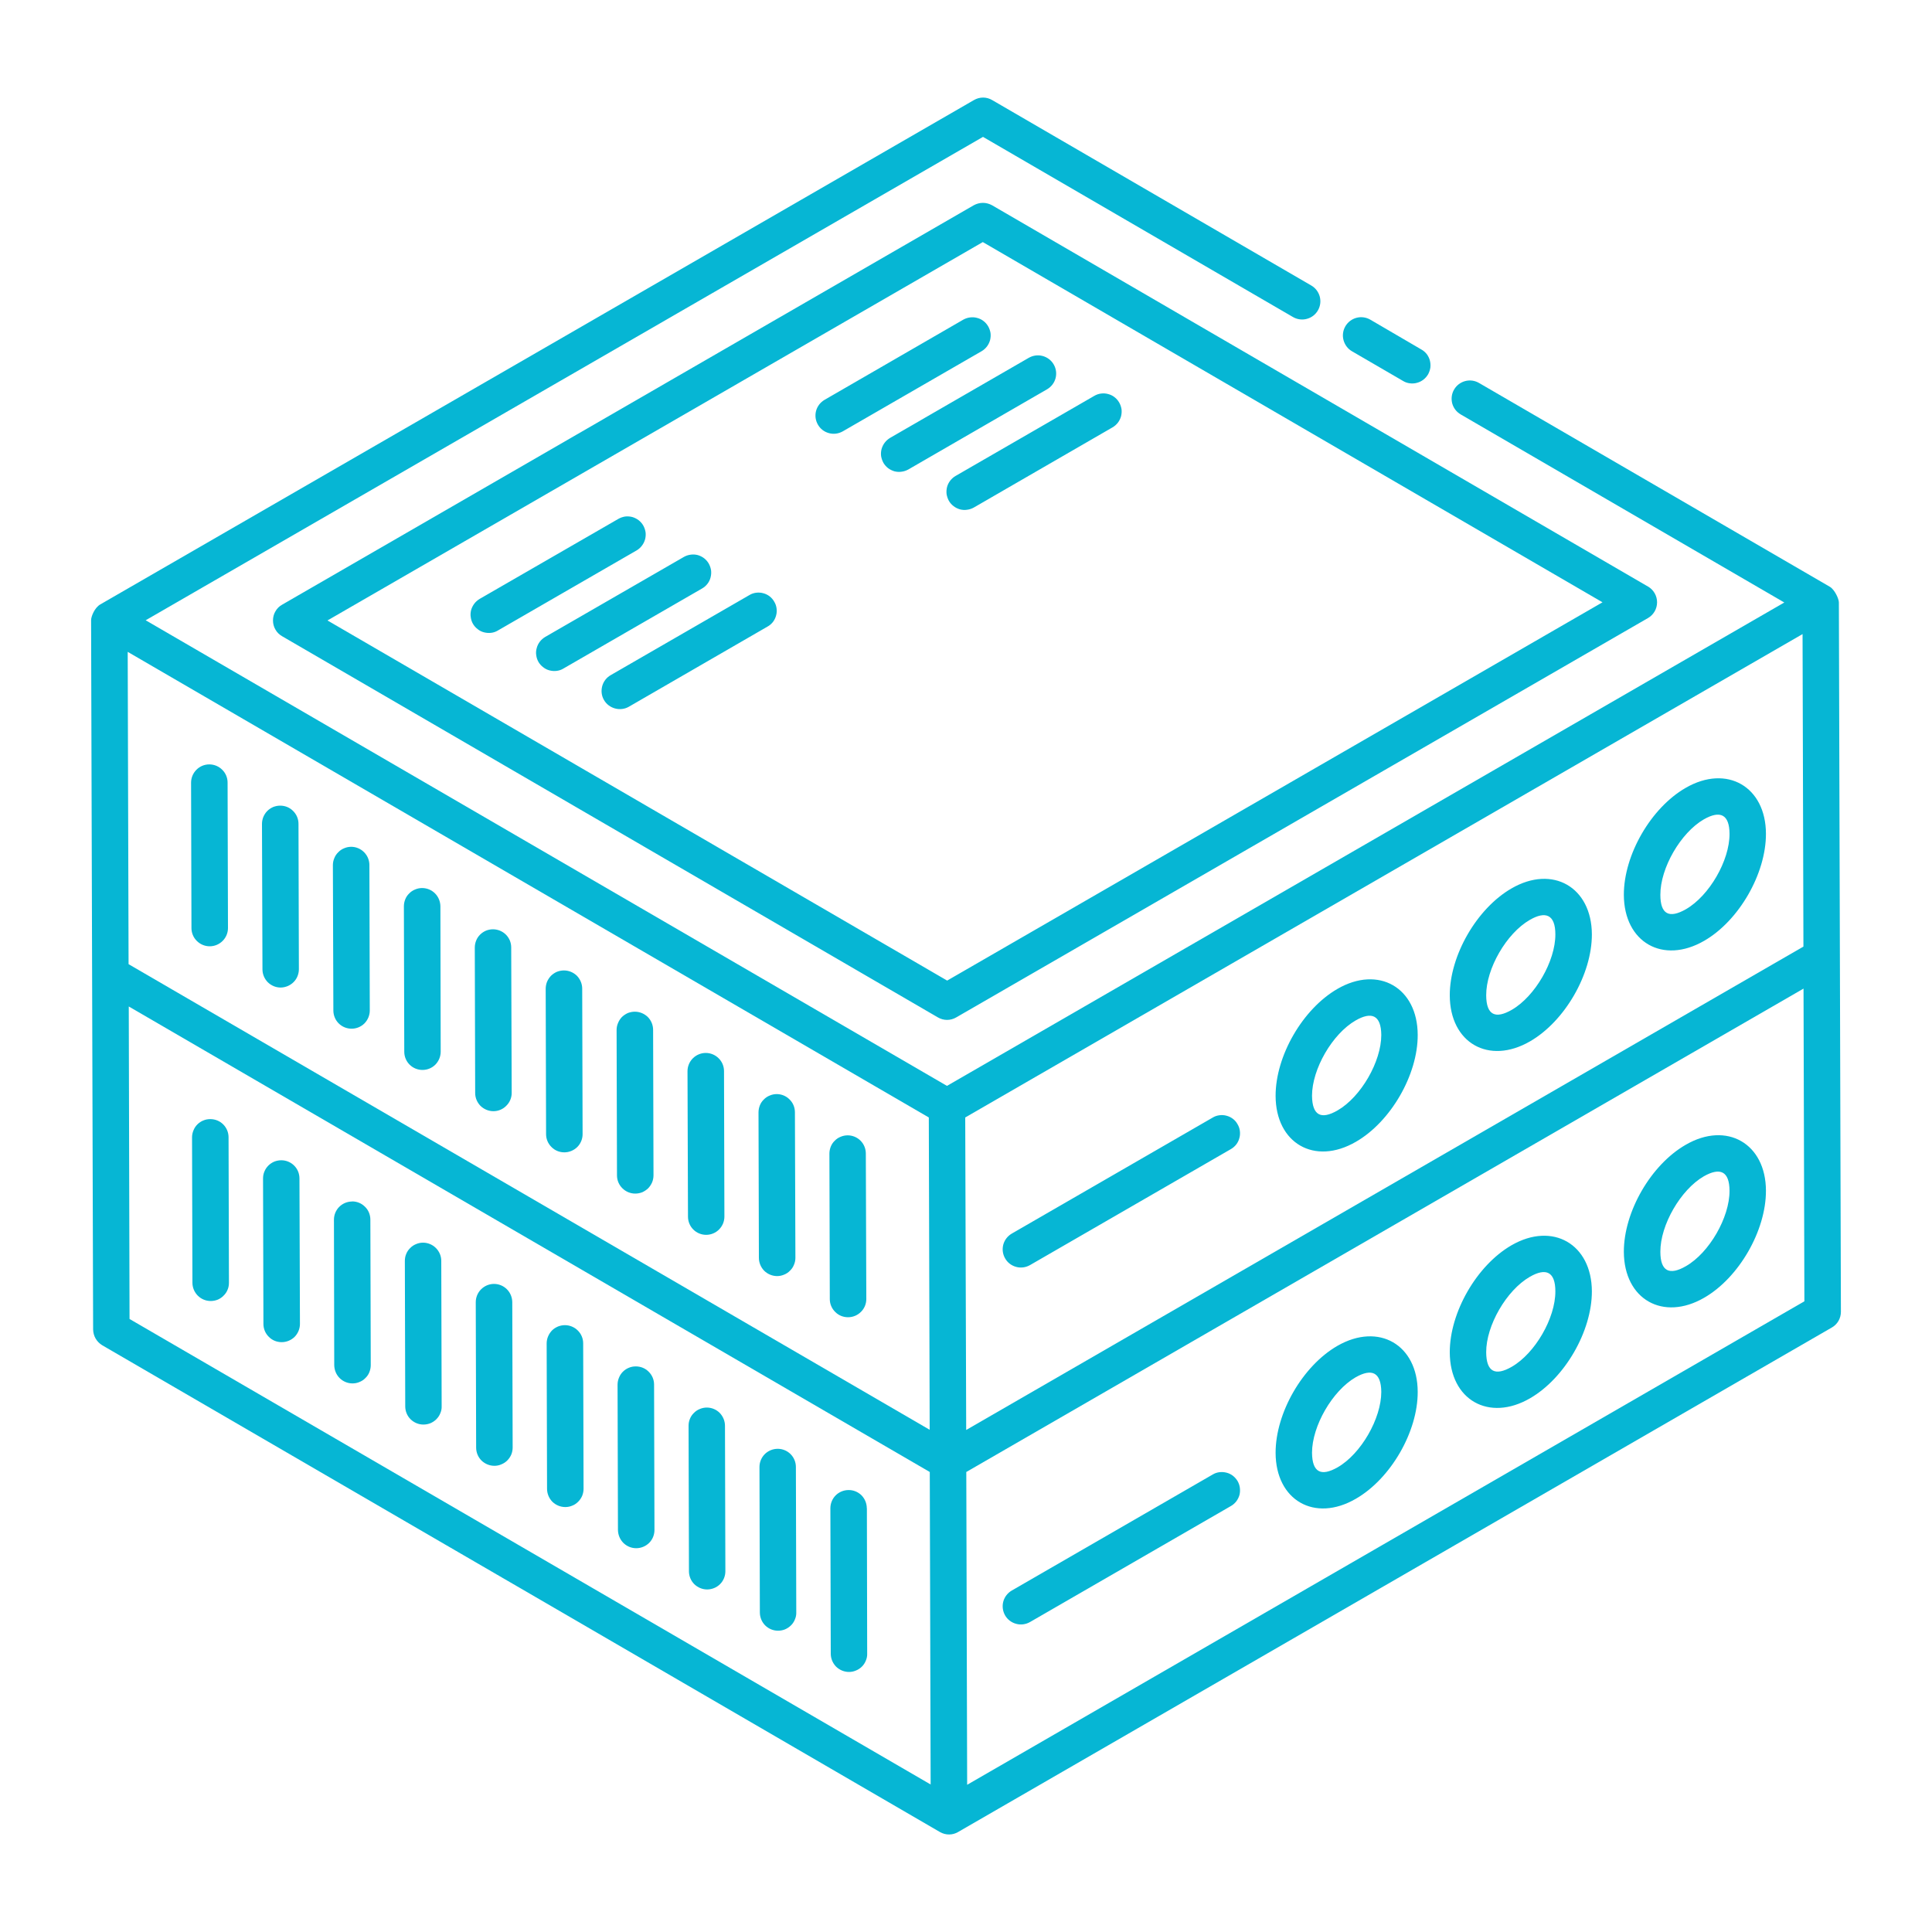
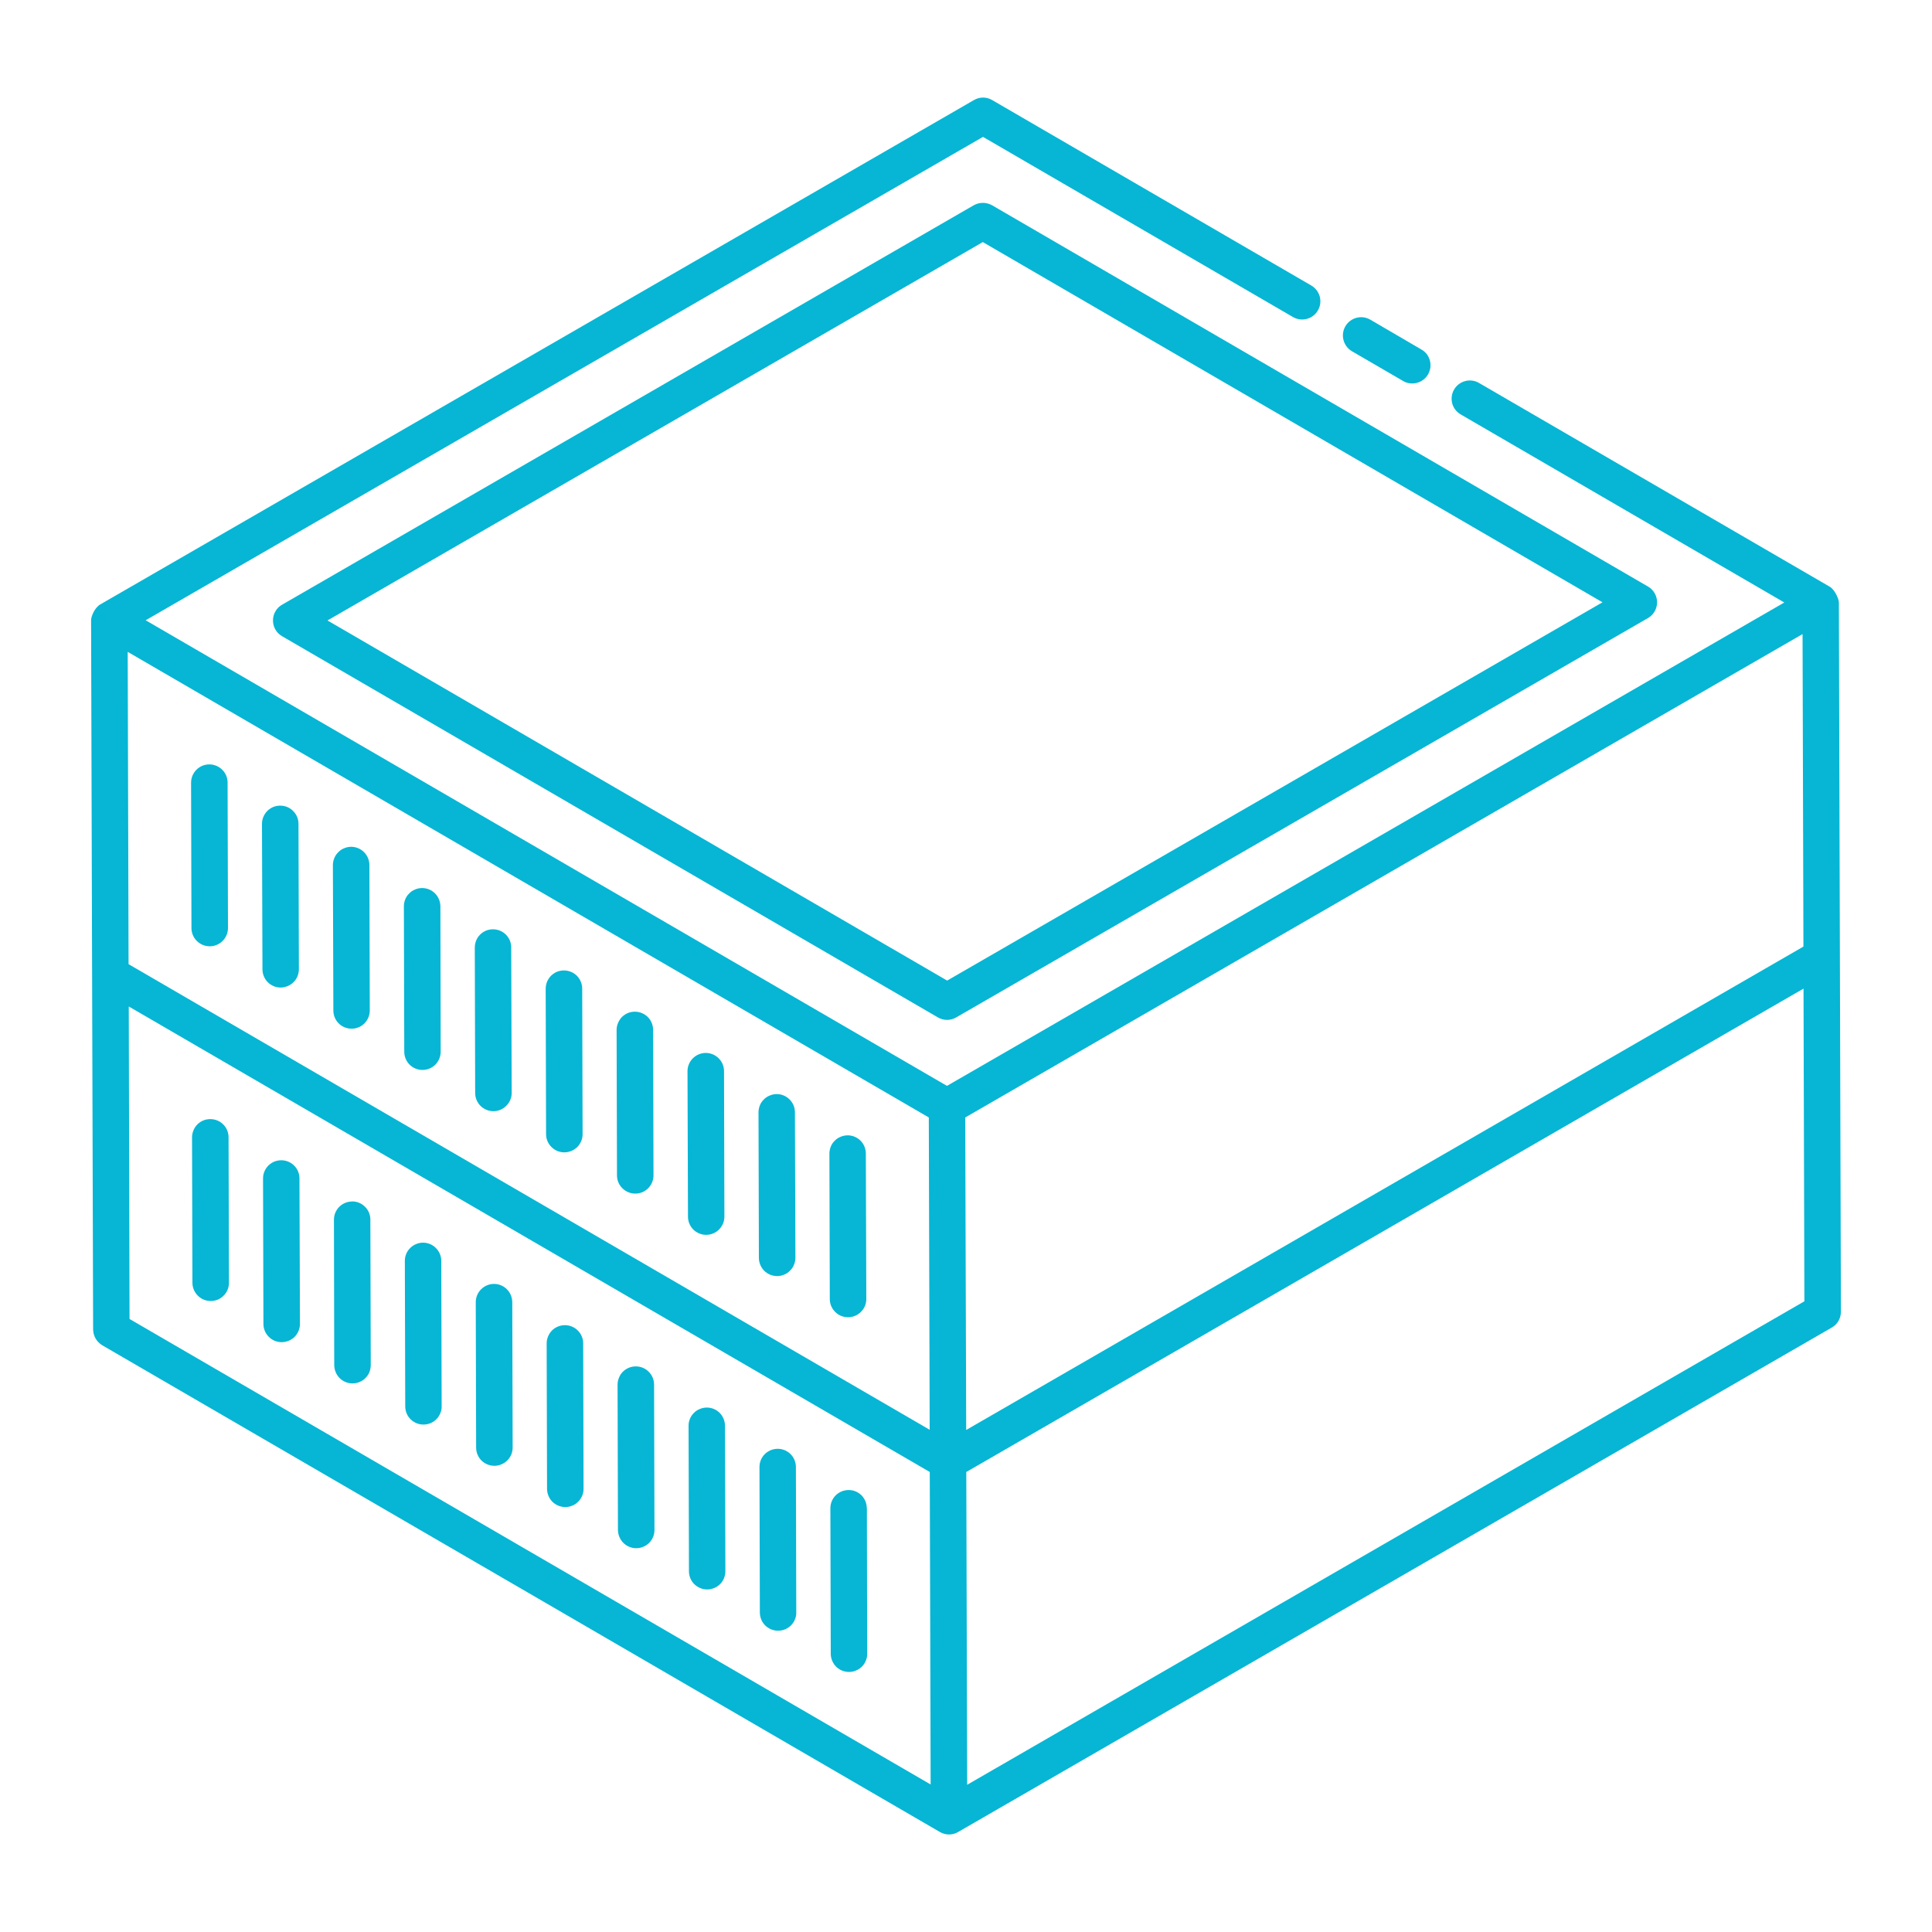
<svg xmlns="http://www.w3.org/2000/svg" width="20" height="20" viewBox="0 0 20 20" fill="none">
  <path d="M1.982 9.608C1.982 9.658 2.002 9.706 2.038 9.741C2.073 9.776 2.121 9.796 2.171 9.796C2.221 9.796 2.269 9.776 2.305 9.74C2.34 9.705 2.36 9.657 2.36 9.607L2.356 8.101C2.356 8.051 2.336 8.003 2.3 7.968C2.265 7.933 2.217 7.913 2.167 7.913H2.166C2.116 7.913 2.068 7.933 2.033 7.969C1.998 8.004 1.978 8.052 1.978 8.102L1.982 9.608H1.982ZM2.905 10.223H2.906C2.931 10.223 2.955 10.217 2.978 10.208C3.001 10.198 3.022 10.184 3.039 10.167C3.057 10.149 3.071 10.128 3.08 10.105C3.089 10.082 3.094 10.058 3.094 10.033L3.09 8.528C3.09 8.478 3.07 8.43 3.034 8.395C2.999 8.359 2.951 8.34 2.901 8.34H2.9C2.876 8.34 2.851 8.345 2.828 8.354C2.805 8.364 2.784 8.378 2.767 8.395C2.749 8.413 2.736 8.434 2.726 8.457C2.717 8.48 2.712 8.504 2.712 8.529L2.717 10.035C2.717 10.085 2.737 10.132 2.772 10.168C2.808 10.203 2.855 10.223 2.905 10.223ZM3.64 10.649C3.69 10.649 3.738 10.629 3.773 10.594C3.808 10.558 3.828 10.51 3.828 10.46L3.824 8.955C3.824 8.905 3.804 8.857 3.769 8.822C3.733 8.786 3.685 8.766 3.636 8.766C3.611 8.766 3.586 8.771 3.563 8.781C3.54 8.79 3.519 8.804 3.502 8.822C3.484 8.839 3.47 8.86 3.461 8.883C3.451 8.906 3.446 8.931 3.446 8.955L3.451 10.461C3.451 10.511 3.471 10.559 3.506 10.594C3.542 10.63 3.59 10.649 3.64 10.649V10.649ZM4.374 11.076C4.424 11.076 4.472 11.056 4.507 11.021C4.542 10.985 4.562 10.937 4.562 10.887L4.559 9.381C4.558 9.332 4.539 9.284 4.503 9.248C4.468 9.213 4.42 9.193 4.37 9.193H4.369C4.344 9.193 4.32 9.198 4.297 9.208C4.274 9.217 4.253 9.231 4.236 9.249C4.218 9.266 4.204 9.287 4.195 9.31C4.186 9.333 4.181 9.357 4.181 9.382L4.185 10.888C4.185 10.938 4.205 10.986 4.24 11.021C4.275 11.056 4.323 11.076 4.373 11.076H4.374ZM5.108 11.503H5.108C5.158 11.503 5.206 11.483 5.241 11.447C5.277 11.412 5.297 11.364 5.297 11.314L5.292 9.808C5.292 9.783 5.287 9.759 5.278 9.736C5.268 9.713 5.254 9.692 5.237 9.675C5.219 9.657 5.198 9.644 5.175 9.634C5.152 9.625 5.128 9.62 5.103 9.62C5.078 9.62 5.054 9.625 5.031 9.634C5.008 9.644 4.987 9.658 4.97 9.675C4.952 9.693 4.938 9.714 4.929 9.737C4.92 9.76 4.915 9.784 4.915 9.809L4.919 11.315C4.919 11.365 4.939 11.412 4.974 11.448C5.01 11.483 5.058 11.503 5.108 11.503ZM5.842 11.929H5.842C5.892 11.929 5.94 11.909 5.976 11.874C6.011 11.839 6.031 11.791 6.031 11.741L6.027 10.235C6.027 10.185 6.007 10.137 5.972 10.101C5.936 10.066 5.888 10.046 5.838 10.046C5.813 10.046 5.788 10.051 5.765 10.06C5.742 10.07 5.722 10.084 5.704 10.101C5.687 10.119 5.673 10.14 5.663 10.163C5.654 10.186 5.649 10.211 5.649 10.235L5.653 11.741C5.653 11.791 5.673 11.839 5.709 11.874C5.744 11.91 5.792 11.929 5.842 11.929ZM6.576 12.356C6.601 12.356 6.626 12.351 6.649 12.342C6.671 12.332 6.692 12.318 6.71 12.301C6.727 12.283 6.741 12.262 6.751 12.239C6.76 12.216 6.765 12.192 6.765 12.167L6.761 10.662C6.761 10.611 6.741 10.563 6.706 10.528C6.67 10.493 6.622 10.473 6.572 10.473C6.547 10.473 6.522 10.478 6.499 10.487C6.477 10.497 6.456 10.511 6.438 10.528C6.421 10.546 6.407 10.567 6.398 10.59C6.388 10.613 6.383 10.637 6.383 10.662L6.387 12.168C6.387 12.218 6.407 12.266 6.443 12.301C6.478 12.336 6.526 12.356 6.576 12.356ZM7.31 12.783C7.36 12.783 7.409 12.763 7.444 12.727C7.479 12.692 7.499 12.644 7.499 12.594L7.495 11.088C7.495 11.038 7.475 10.99 7.439 10.955C7.404 10.92 7.356 10.9 7.306 10.9C7.256 10.9 7.208 10.92 7.172 10.956C7.137 10.991 7.117 11.039 7.117 11.089L7.122 12.595C7.122 12.645 7.142 12.693 7.177 12.728C7.212 12.763 7.26 12.783 7.31 12.783ZM8.045 13.21C8.069 13.21 8.094 13.205 8.117 13.195C8.14 13.186 8.161 13.172 8.178 13.154C8.196 13.137 8.21 13.116 8.219 13.093C8.229 13.07 8.234 13.046 8.234 13.021L8.229 11.515C8.229 11.465 8.21 11.417 8.174 11.382C8.139 11.346 8.091 11.326 8.041 11.326H8.04C8.016 11.326 7.991 11.331 7.968 11.341C7.945 11.35 7.924 11.364 7.907 11.382C7.889 11.399 7.875 11.42 7.866 11.443C7.857 11.466 7.852 11.491 7.852 11.515L7.856 13.021C7.856 13.071 7.876 13.119 7.911 13.155C7.947 13.19 7.995 13.21 8.045 13.21ZM8.779 13.636C8.829 13.636 8.877 13.616 8.912 13.581C8.948 13.546 8.968 13.498 8.968 13.447L8.963 11.942C8.963 11.892 8.944 11.844 8.908 11.808C8.873 11.773 8.825 11.753 8.775 11.753C8.75 11.753 8.725 11.758 8.702 11.768C8.679 11.777 8.658 11.791 8.641 11.809C8.623 11.826 8.609 11.847 8.6 11.87C8.591 11.893 8.586 11.917 8.586 11.942L8.59 13.448C8.59 13.498 8.61 13.546 8.646 13.581C8.681 13.617 8.729 13.636 8.779 13.636ZM2.177 11.585C2.153 11.585 2.128 11.589 2.105 11.599C2.082 11.608 2.061 11.622 2.043 11.64C2.026 11.657 2.012 11.678 2.003 11.701C1.993 11.724 1.988 11.749 1.988 11.774L1.992 13.279C1.992 13.329 2.012 13.377 2.048 13.413C2.083 13.448 2.131 13.468 2.181 13.468C2.206 13.468 2.231 13.463 2.254 13.454C2.277 13.444 2.298 13.43 2.315 13.412C2.333 13.395 2.347 13.374 2.356 13.351C2.366 13.328 2.37 13.303 2.37 13.278L2.366 11.773C2.366 11.723 2.346 11.675 2.311 11.64C2.275 11.604 2.227 11.585 2.177 11.585ZM2.912 12.011C2.887 12.011 2.862 12.016 2.839 12.025C2.816 12.035 2.795 12.049 2.778 12.066C2.76 12.084 2.746 12.105 2.737 12.128C2.727 12.151 2.723 12.175 2.723 12.2L2.727 13.706C2.727 13.756 2.747 13.804 2.783 13.839C2.818 13.875 2.866 13.894 2.916 13.894C2.966 13.894 3.014 13.874 3.05 13.839C3.085 13.803 3.105 13.755 3.105 13.705L3.1 12.2C3.1 12.149 3.081 12.102 3.045 12.066C3.01 12.031 2.962 12.011 2.912 12.011ZM3.645 12.438C3.595 12.438 3.547 12.458 3.512 12.493C3.477 12.528 3.457 12.576 3.457 12.626L3.46 14.132C3.461 14.182 3.48 14.23 3.516 14.266C3.551 14.301 3.599 14.321 3.649 14.321H3.65C3.675 14.321 3.699 14.316 3.722 14.306C3.745 14.297 3.766 14.283 3.783 14.265C3.801 14.248 3.815 14.227 3.824 14.204C3.833 14.181 3.838 14.156 3.838 14.132L3.834 12.626C3.834 12.576 3.815 12.528 3.779 12.493C3.744 12.457 3.696 12.437 3.646 12.437L3.645 12.438ZM4.379 12.864C4.354 12.864 4.33 12.869 4.307 12.879C4.284 12.888 4.263 12.902 4.246 12.92C4.228 12.937 4.214 12.958 4.205 12.981C4.195 13.004 4.191 13.029 4.191 13.053L4.195 14.559C4.195 14.609 4.215 14.657 4.25 14.692C4.286 14.727 4.333 14.747 4.383 14.747C4.408 14.747 4.433 14.742 4.456 14.733C4.479 14.723 4.5 14.709 4.517 14.692C4.535 14.674 4.549 14.653 4.558 14.63C4.568 14.607 4.573 14.583 4.572 14.558L4.568 13.052C4.568 13.002 4.548 12.955 4.512 12.919C4.477 12.884 4.429 12.864 4.379 12.864ZM5.114 13.291H5.114C5.064 13.291 5.016 13.311 4.98 13.347C4.945 13.382 4.925 13.43 4.925 13.48L4.929 14.986C4.929 15.036 4.949 15.084 4.984 15.119C5.02 15.154 5.068 15.174 5.118 15.174C5.143 15.174 5.168 15.169 5.19 15.159C5.213 15.15 5.234 15.136 5.252 15.118C5.269 15.101 5.283 15.08 5.293 15.057C5.302 15.034 5.307 15.01 5.307 14.985L5.303 13.479C5.302 13.429 5.283 13.382 5.247 13.346C5.212 13.311 5.164 13.291 5.114 13.291ZM5.848 13.718C5.823 13.718 5.799 13.723 5.776 13.732C5.753 13.742 5.732 13.755 5.714 13.773C5.697 13.791 5.683 13.812 5.674 13.834C5.664 13.857 5.659 13.882 5.659 13.907L5.663 15.412C5.663 15.462 5.683 15.51 5.718 15.546C5.754 15.581 5.802 15.601 5.852 15.601H5.853C5.877 15.601 5.902 15.596 5.925 15.586C5.948 15.577 5.968 15.563 5.986 15.545C6.003 15.528 6.017 15.507 6.027 15.484C6.036 15.461 6.041 15.436 6.041 15.412L6.037 13.906C6.037 13.856 6.017 13.808 5.981 13.773C5.946 13.738 5.898 13.718 5.848 13.718ZM6.582 14.145C6.557 14.145 6.533 14.149 6.51 14.159C6.487 14.168 6.466 14.182 6.448 14.2C6.431 14.217 6.417 14.238 6.408 14.261C6.398 14.284 6.393 14.309 6.393 14.334L6.397 15.839C6.398 15.889 6.418 15.937 6.453 15.972C6.488 16.007 6.536 16.027 6.586 16.027H6.586C6.636 16.027 6.684 16.007 6.72 15.972C6.755 15.937 6.775 15.889 6.775 15.838L6.771 14.333C6.771 14.283 6.751 14.235 6.715 14.2C6.68 14.164 6.632 14.145 6.582 14.145ZM7.317 14.571C7.292 14.571 7.267 14.576 7.244 14.586C7.221 14.595 7.2 14.609 7.183 14.627C7.165 14.644 7.151 14.665 7.142 14.688C7.132 14.711 7.128 14.736 7.128 14.76L7.132 16.266C7.132 16.316 7.152 16.364 7.187 16.399C7.223 16.434 7.271 16.454 7.32 16.454C7.37 16.454 7.419 16.434 7.454 16.399C7.49 16.363 7.509 16.315 7.509 16.265L7.505 14.76C7.505 14.71 7.485 14.662 7.45 14.626C7.415 14.591 7.367 14.571 7.317 14.571ZM8.051 14.998C8.001 14.998 7.952 15.018 7.917 15.053C7.882 15.088 7.862 15.136 7.862 15.186L7.866 16.692C7.866 16.742 7.886 16.791 7.921 16.826C7.956 16.861 8.004 16.881 8.054 16.881H8.055C8.08 16.881 8.105 16.876 8.127 16.867C8.15 16.857 8.171 16.843 8.189 16.825C8.206 16.808 8.22 16.787 8.229 16.764C8.239 16.741 8.244 16.716 8.243 16.692L8.239 15.186C8.239 15.136 8.219 15.088 8.184 15.053C8.149 15.018 8.101 14.998 8.051 14.998ZM8.973 15.613C8.973 15.563 8.953 15.515 8.918 15.479C8.882 15.444 8.834 15.424 8.784 15.425C8.734 15.425 8.686 15.445 8.651 15.48C8.616 15.515 8.596 15.563 8.596 15.614L8.6 17.119C8.6 17.169 8.62 17.217 8.655 17.253C8.691 17.288 8.739 17.308 8.789 17.308C8.814 17.308 8.838 17.303 8.861 17.293C8.884 17.284 8.905 17.27 8.923 17.252C8.94 17.235 8.954 17.214 8.963 17.191C8.973 17.168 8.978 17.143 8.977 17.119L8.974 15.613H8.973ZM14.714 3.618L14.185 3.309C14.142 3.284 14.09 3.277 14.042 3.29C13.993 3.303 13.952 3.335 13.927 3.378C13.902 3.421 13.895 3.473 13.908 3.521C13.921 3.569 13.952 3.611 13.995 3.636L14.525 3.944C14.546 3.957 14.57 3.965 14.595 3.968C14.619 3.971 14.644 3.97 14.668 3.963C14.692 3.957 14.714 3.946 14.734 3.931C14.754 3.916 14.77 3.897 14.783 3.876C14.795 3.854 14.803 3.831 14.807 3.806C14.81 3.781 14.808 3.756 14.802 3.732C14.796 3.709 14.785 3.686 14.77 3.666C14.755 3.647 14.736 3.63 14.714 3.618ZM10.08 2.125L2.92 6.26C2.891 6.276 2.867 6.3 2.851 6.329C2.834 6.357 2.826 6.39 2.826 6.423C2.826 6.456 2.834 6.488 2.851 6.517C2.867 6.546 2.891 6.569 2.92 6.586L9.709 10.532C9.738 10.549 9.771 10.558 9.804 10.558C9.837 10.558 9.87 10.549 9.899 10.532L17.06 6.398C17.088 6.382 17.112 6.358 17.129 6.329C17.145 6.301 17.154 6.268 17.154 6.235C17.154 6.202 17.145 6.169 17.129 6.141C17.112 6.112 17.089 6.088 17.06 6.072L10.27 2.125C10.241 2.109 10.208 2.1 10.175 2.1C10.142 2.1 10.109 2.109 10.08 2.125ZM9.805 10.151L3.39 6.423L10.174 2.506L16.589 6.235L9.805 10.151Z" fill="#06b6d4" />
-   <path d="M9.972 3.309L8.536 4.139C8.493 4.164 8.461 4.205 8.448 4.253C8.435 4.302 8.442 4.353 8.467 4.396C8.492 4.44 8.533 4.471 8.582 4.484C8.63 4.497 8.681 4.49 8.725 4.465L10.161 3.636C10.182 3.624 10.201 3.607 10.216 3.588C10.231 3.568 10.242 3.546 10.249 3.522C10.255 3.498 10.257 3.473 10.254 3.448C10.25 3.424 10.242 3.4 10.23 3.379C10.217 3.357 10.201 3.338 10.181 3.323C10.162 3.308 10.139 3.297 10.115 3.291C10.091 3.284 10.066 3.283 10.042 3.286C10.017 3.289 9.994 3.297 9.972 3.309ZM9.145 4.791C9.157 4.812 9.174 4.831 9.193 4.846C9.213 4.861 9.236 4.872 9.259 4.879C9.283 4.885 9.308 4.887 9.333 4.883C9.358 4.88 9.381 4.872 9.403 4.86L10.839 4.03C10.882 4.005 10.914 3.964 10.927 3.916C10.94 3.867 10.933 3.816 10.908 3.773C10.883 3.729 10.841 3.698 10.793 3.685C10.745 3.672 10.694 3.679 10.65 3.704L9.214 4.533C9.193 4.546 9.174 4.562 9.159 4.582C9.144 4.601 9.133 4.624 9.126 4.648C9.12 4.671 9.118 4.696 9.121 4.721C9.125 4.745 9.133 4.769 9.145 4.791ZM9.823 5.185C9.835 5.206 9.852 5.225 9.872 5.24C9.891 5.255 9.914 5.266 9.938 5.273C9.962 5.279 9.986 5.281 10.011 5.277C10.036 5.274 10.059 5.266 10.081 5.254L11.517 4.424C11.538 4.412 11.557 4.395 11.572 4.376C11.587 4.356 11.598 4.334 11.605 4.31C11.611 4.286 11.613 4.261 11.61 4.236C11.606 4.212 11.598 4.188 11.586 4.167C11.573 4.145 11.557 4.126 11.537 4.111C11.518 4.096 11.495 4.085 11.471 4.079C11.447 4.072 11.422 4.071 11.398 4.074C11.373 4.077 11.35 4.085 11.328 4.098L9.892 4.927C9.871 4.939 9.852 4.956 9.837 4.975C9.822 4.995 9.81 5.017 9.804 5.041C9.798 5.065 9.796 5.09 9.799 5.115C9.803 5.139 9.811 5.163 9.823 5.185ZM6.659 5.44C6.647 5.419 6.63 5.4 6.611 5.385C6.591 5.37 6.569 5.359 6.545 5.352C6.521 5.346 6.496 5.344 6.471 5.347C6.447 5.351 6.423 5.359 6.402 5.371L4.965 6.2C4.944 6.213 4.925 6.229 4.91 6.249C4.895 6.269 4.884 6.291 4.877 6.315C4.871 6.339 4.869 6.364 4.873 6.388C4.876 6.413 4.884 6.437 4.896 6.458C4.909 6.48 4.925 6.498 4.945 6.513C4.964 6.529 4.987 6.54 5.011 6.546C5.035 6.552 5.06 6.554 5.084 6.551C5.109 6.548 5.133 6.54 5.154 6.527L6.59 5.698C6.612 5.685 6.63 5.669 6.645 5.649C6.66 5.63 6.671 5.607 6.678 5.583C6.684 5.559 6.686 5.534 6.683 5.51C6.679 5.485 6.671 5.462 6.659 5.44ZM7.337 5.834C7.325 5.813 7.308 5.794 7.289 5.779C7.269 5.764 7.247 5.753 7.223 5.746C7.199 5.74 7.174 5.738 7.149 5.742C7.125 5.745 7.101 5.753 7.08 5.765L5.643 6.594C5.622 6.607 5.603 6.623 5.588 6.643C5.573 6.663 5.562 6.685 5.556 6.709C5.549 6.733 5.547 6.758 5.551 6.782C5.554 6.807 5.562 6.831 5.574 6.852C5.587 6.874 5.603 6.892 5.623 6.907C5.643 6.923 5.665 6.934 5.689 6.94C5.713 6.946 5.738 6.948 5.762 6.945C5.787 6.942 5.811 6.934 5.832 6.921L7.268 6.092C7.29 6.079 7.309 6.063 7.324 6.043C7.339 6.024 7.35 6.001 7.356 5.977C7.362 5.953 7.364 5.928 7.361 5.904C7.357 5.879 7.349 5.856 7.337 5.834ZM7.758 6.16L6.322 6.989C6.278 7.014 6.247 7.055 6.234 7.103C6.221 7.152 6.227 7.203 6.252 7.246C6.277 7.29 6.319 7.321 6.367 7.334C6.415 7.347 6.467 7.341 6.51 7.316L7.946 6.486C7.968 6.474 7.987 6.457 8.002 6.438C8.017 6.418 8.028 6.395 8.034 6.372C8.041 6.348 8.042 6.323 8.039 6.298C8.036 6.274 8.028 6.25 8.015 6.229C8.003 6.207 7.986 6.188 7.967 6.173C7.947 6.158 7.925 6.147 7.901 6.141C7.877 6.134 7.852 6.133 7.827 6.136C7.803 6.139 7.779 6.147 7.758 6.16Z" fill="#06b6d4" />
  <path d="M19.036 6.237C19.036 6.199 18.993 6.104 18.942 6.074L15.31 3.964C15.267 3.939 15.216 3.932 15.167 3.945C15.119 3.958 15.078 3.989 15.053 4.032C15.027 4.076 15.021 4.127 15.033 4.175C15.046 4.224 15.078 4.265 15.121 4.29L18.471 6.237L9.803 11.241L1.508 6.421L10.176 1.417L13.385 3.282C13.428 3.307 13.48 3.314 13.528 3.301C13.577 3.288 13.618 3.257 13.643 3.213C13.668 3.17 13.675 3.119 13.662 3.07C13.649 3.022 13.618 2.981 13.575 2.956L10.271 1.036C10.242 1.019 10.21 1.01 10.177 1.01C10.144 1.01 10.111 1.019 10.082 1.036L1.038 6.257C0.979 6.291 0.943 6.382 0.943 6.42L0.964 13.763C0.965 13.796 0.973 13.828 0.99 13.857C1.006 13.885 1.03 13.909 1.058 13.926C11.591 20.047 -1.974 12.163 9.73 18.965C9.791 19 9.862 18.998 9.918 18.965L18.962 13.743C18.991 13.727 19.015 13.703 19.032 13.674C19.048 13.646 19.057 13.613 19.057 13.58L19.036 6.237ZM9.615 11.568L9.624 14.801L1.331 9.981L1.322 6.748L9.615 11.568L9.615 11.568ZM10.002 14.803L9.992 11.568L18.66 6.564L18.669 9.799L10.002 14.803ZM1.341 13.654L1.333 10.419L9.625 15.238L9.634 18.473L1.341 13.654ZM10.012 18.476L10.003 15.238L18.67 10.234L18.679 13.471L10.012 18.476Z" fill="#06b6d4" />
-   <path d="M13.845 10.237C13.485 10.445 13.204 10.931 13.205 11.345C13.206 11.833 13.606 12.069 14.036 11.82C14.396 11.613 14.678 11.126 14.676 10.713C14.675 10.225 14.272 9.99 13.845 10.237ZM13.848 11.494C13.676 11.594 13.584 11.548 13.582 11.343C13.582 11.067 13.792 10.703 14.033 10.564V10.564C14.198 10.469 14.297 10.507 14.299 10.714C14.299 10.99 14.089 11.354 13.848 11.494ZM15.647 9.197C15.288 9.404 15.007 9.891 15.008 10.304C15.009 10.796 15.411 11.027 15.839 10.78C16.199 10.572 16.48 10.085 16.479 9.672C16.477 9.184 16.073 8.95 15.647 9.197ZM15.651 10.453C15.483 10.55 15.386 10.512 15.385 10.303C15.384 10.027 15.595 9.662 15.836 9.523C15.998 9.429 16.101 9.465 16.101 9.673C16.102 9.949 15.891 10.314 15.651 10.453ZM17.45 8.156C17.09 8.363 16.809 8.85 16.81 9.264C16.812 9.756 17.215 9.986 17.642 9.739C18.001 9.532 18.282 9.045 18.281 8.631C18.28 8.144 17.877 7.909 17.45 8.156ZM17.453 9.412C17.28 9.511 17.188 9.466 17.188 9.263C17.187 8.986 17.398 8.621 17.638 8.482C17.808 8.385 17.903 8.431 17.904 8.632C17.905 8.909 17.694 9.273 17.453 9.412ZM12.554 11.569L10.474 12.77C10.431 12.795 10.399 12.836 10.386 12.884C10.373 12.933 10.38 12.984 10.405 13.027C10.43 13.071 10.471 13.102 10.52 13.115C10.568 13.128 10.619 13.121 10.663 13.096L12.743 11.895C12.764 11.883 12.783 11.866 12.798 11.847C12.813 11.827 12.824 11.805 12.83 11.781C12.837 11.757 12.838 11.732 12.835 11.707C12.832 11.683 12.824 11.659 12.811 11.638C12.799 11.616 12.783 11.597 12.763 11.582C12.743 11.567 12.721 11.556 12.697 11.55C12.673 11.543 12.648 11.542 12.624 11.545C12.599 11.548 12.575 11.556 12.554 11.569ZM13.845 13.932C13.484 14.14 13.204 14.627 13.205 15.04C13.206 15.53 13.608 15.764 14.036 15.515C14.396 15.308 14.678 14.821 14.676 14.408C14.675 13.922 14.274 13.686 13.845 13.932ZM13.848 15.189C13.675 15.288 13.584 15.242 13.582 15.039C13.582 14.763 13.792 14.398 14.033 14.258C14.2 14.163 14.297 14.204 14.299 14.409C14.299 14.685 14.089 15.05 13.848 15.189ZM15.647 12.891C15.287 13.099 15.007 13.586 15.008 13.999C15.009 14.494 15.414 14.721 15.839 14.475C16.199 14.267 16.48 13.78 16.479 13.367C16.477 12.879 16.073 12.645 15.647 12.891ZM15.651 14.148C15.48 14.247 15.386 14.204 15.385 13.998C15.384 13.722 15.595 13.357 15.836 13.218C16.005 13.12 16.101 13.166 16.101 13.368C16.102 13.645 15.891 14.009 15.651 14.148ZM17.45 11.851C17.09 12.058 16.809 12.545 16.81 12.959C16.812 13.453 17.217 13.68 17.642 13.434C18.001 13.227 18.282 12.74 18.281 12.326C18.28 11.838 17.875 11.604 17.45 11.851ZM17.453 13.107C17.284 13.205 17.188 13.163 17.188 12.958C17.187 12.681 17.398 12.316 17.638 12.177C17.806 12.082 17.903 12.123 17.904 12.327C17.905 12.603 17.694 12.969 17.453 13.107ZM12.554 15.264L10.474 16.465C10.431 16.49 10.399 16.531 10.386 16.579C10.373 16.628 10.38 16.679 10.405 16.723C10.43 16.766 10.471 16.797 10.52 16.81C10.568 16.823 10.619 16.816 10.663 16.791L12.743 15.59C12.764 15.578 12.783 15.561 12.798 15.542C12.813 15.522 12.824 15.5 12.831 15.476C12.837 15.452 12.838 15.427 12.835 15.402C12.832 15.378 12.824 15.354 12.812 15.333C12.799 15.311 12.783 15.293 12.763 15.277C12.743 15.262 12.721 15.251 12.697 15.245C12.673 15.239 12.648 15.237 12.624 15.24C12.599 15.243 12.575 15.251 12.554 15.264Z" fill="#06b6d4" />
</svg>